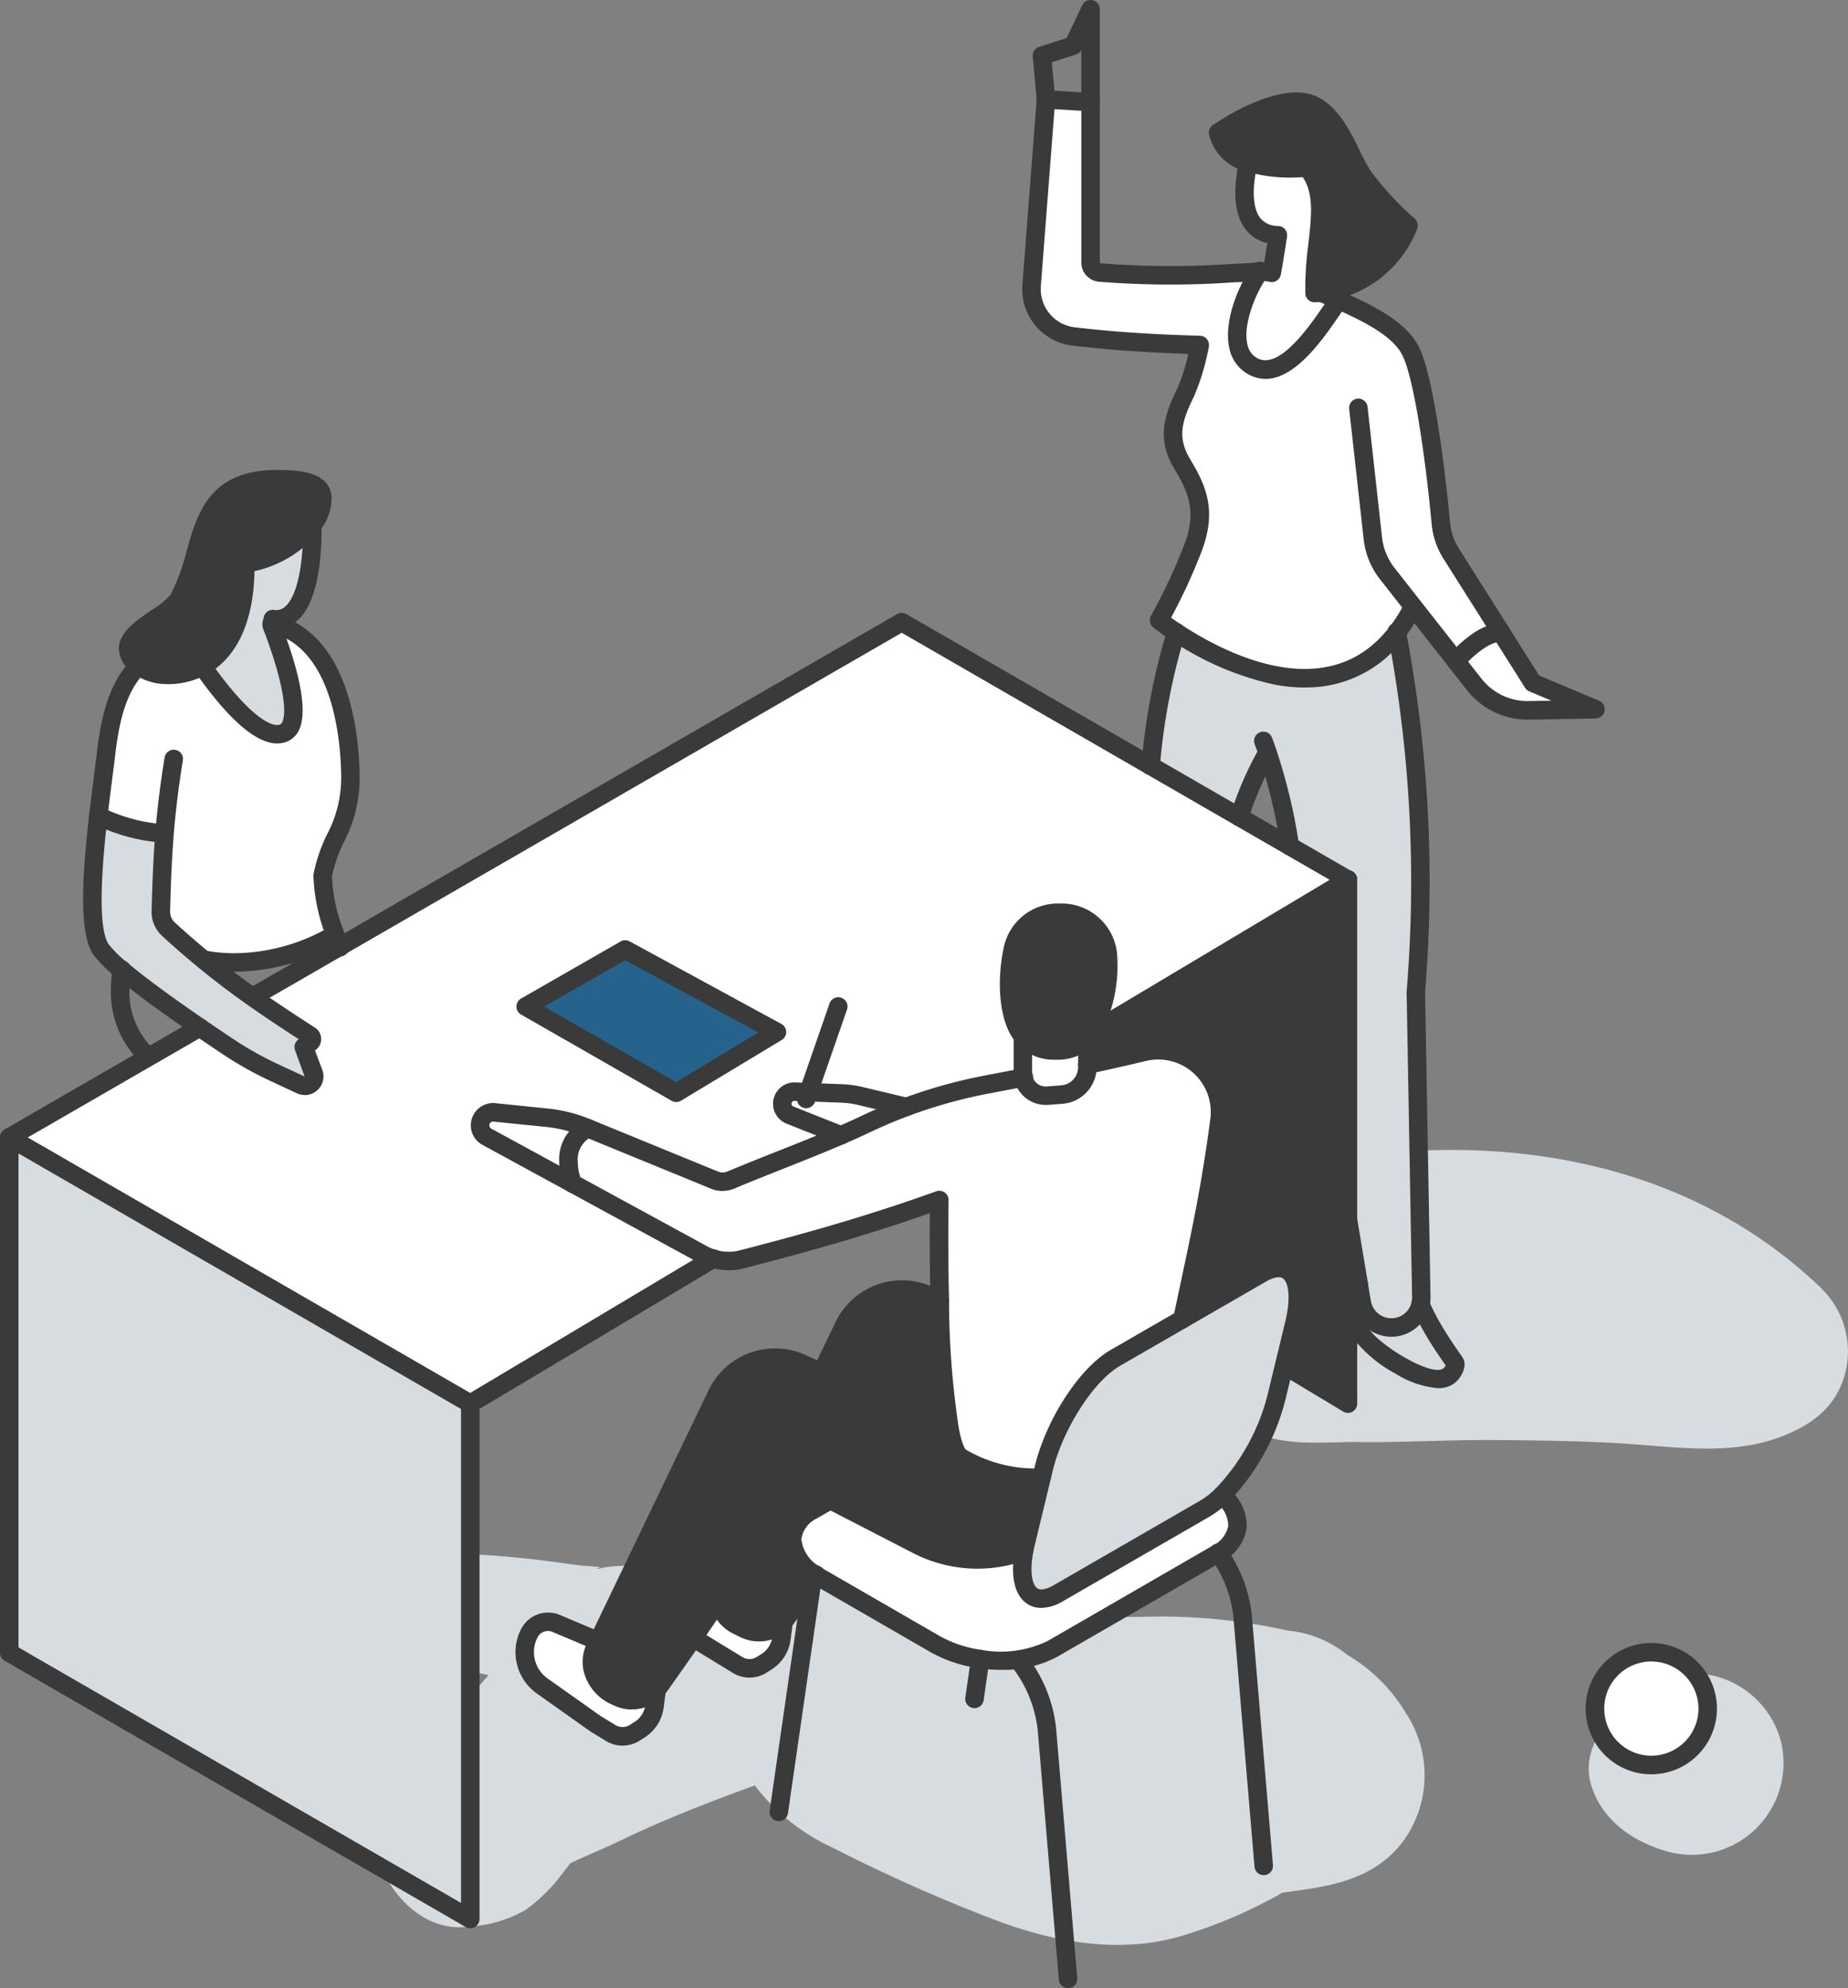
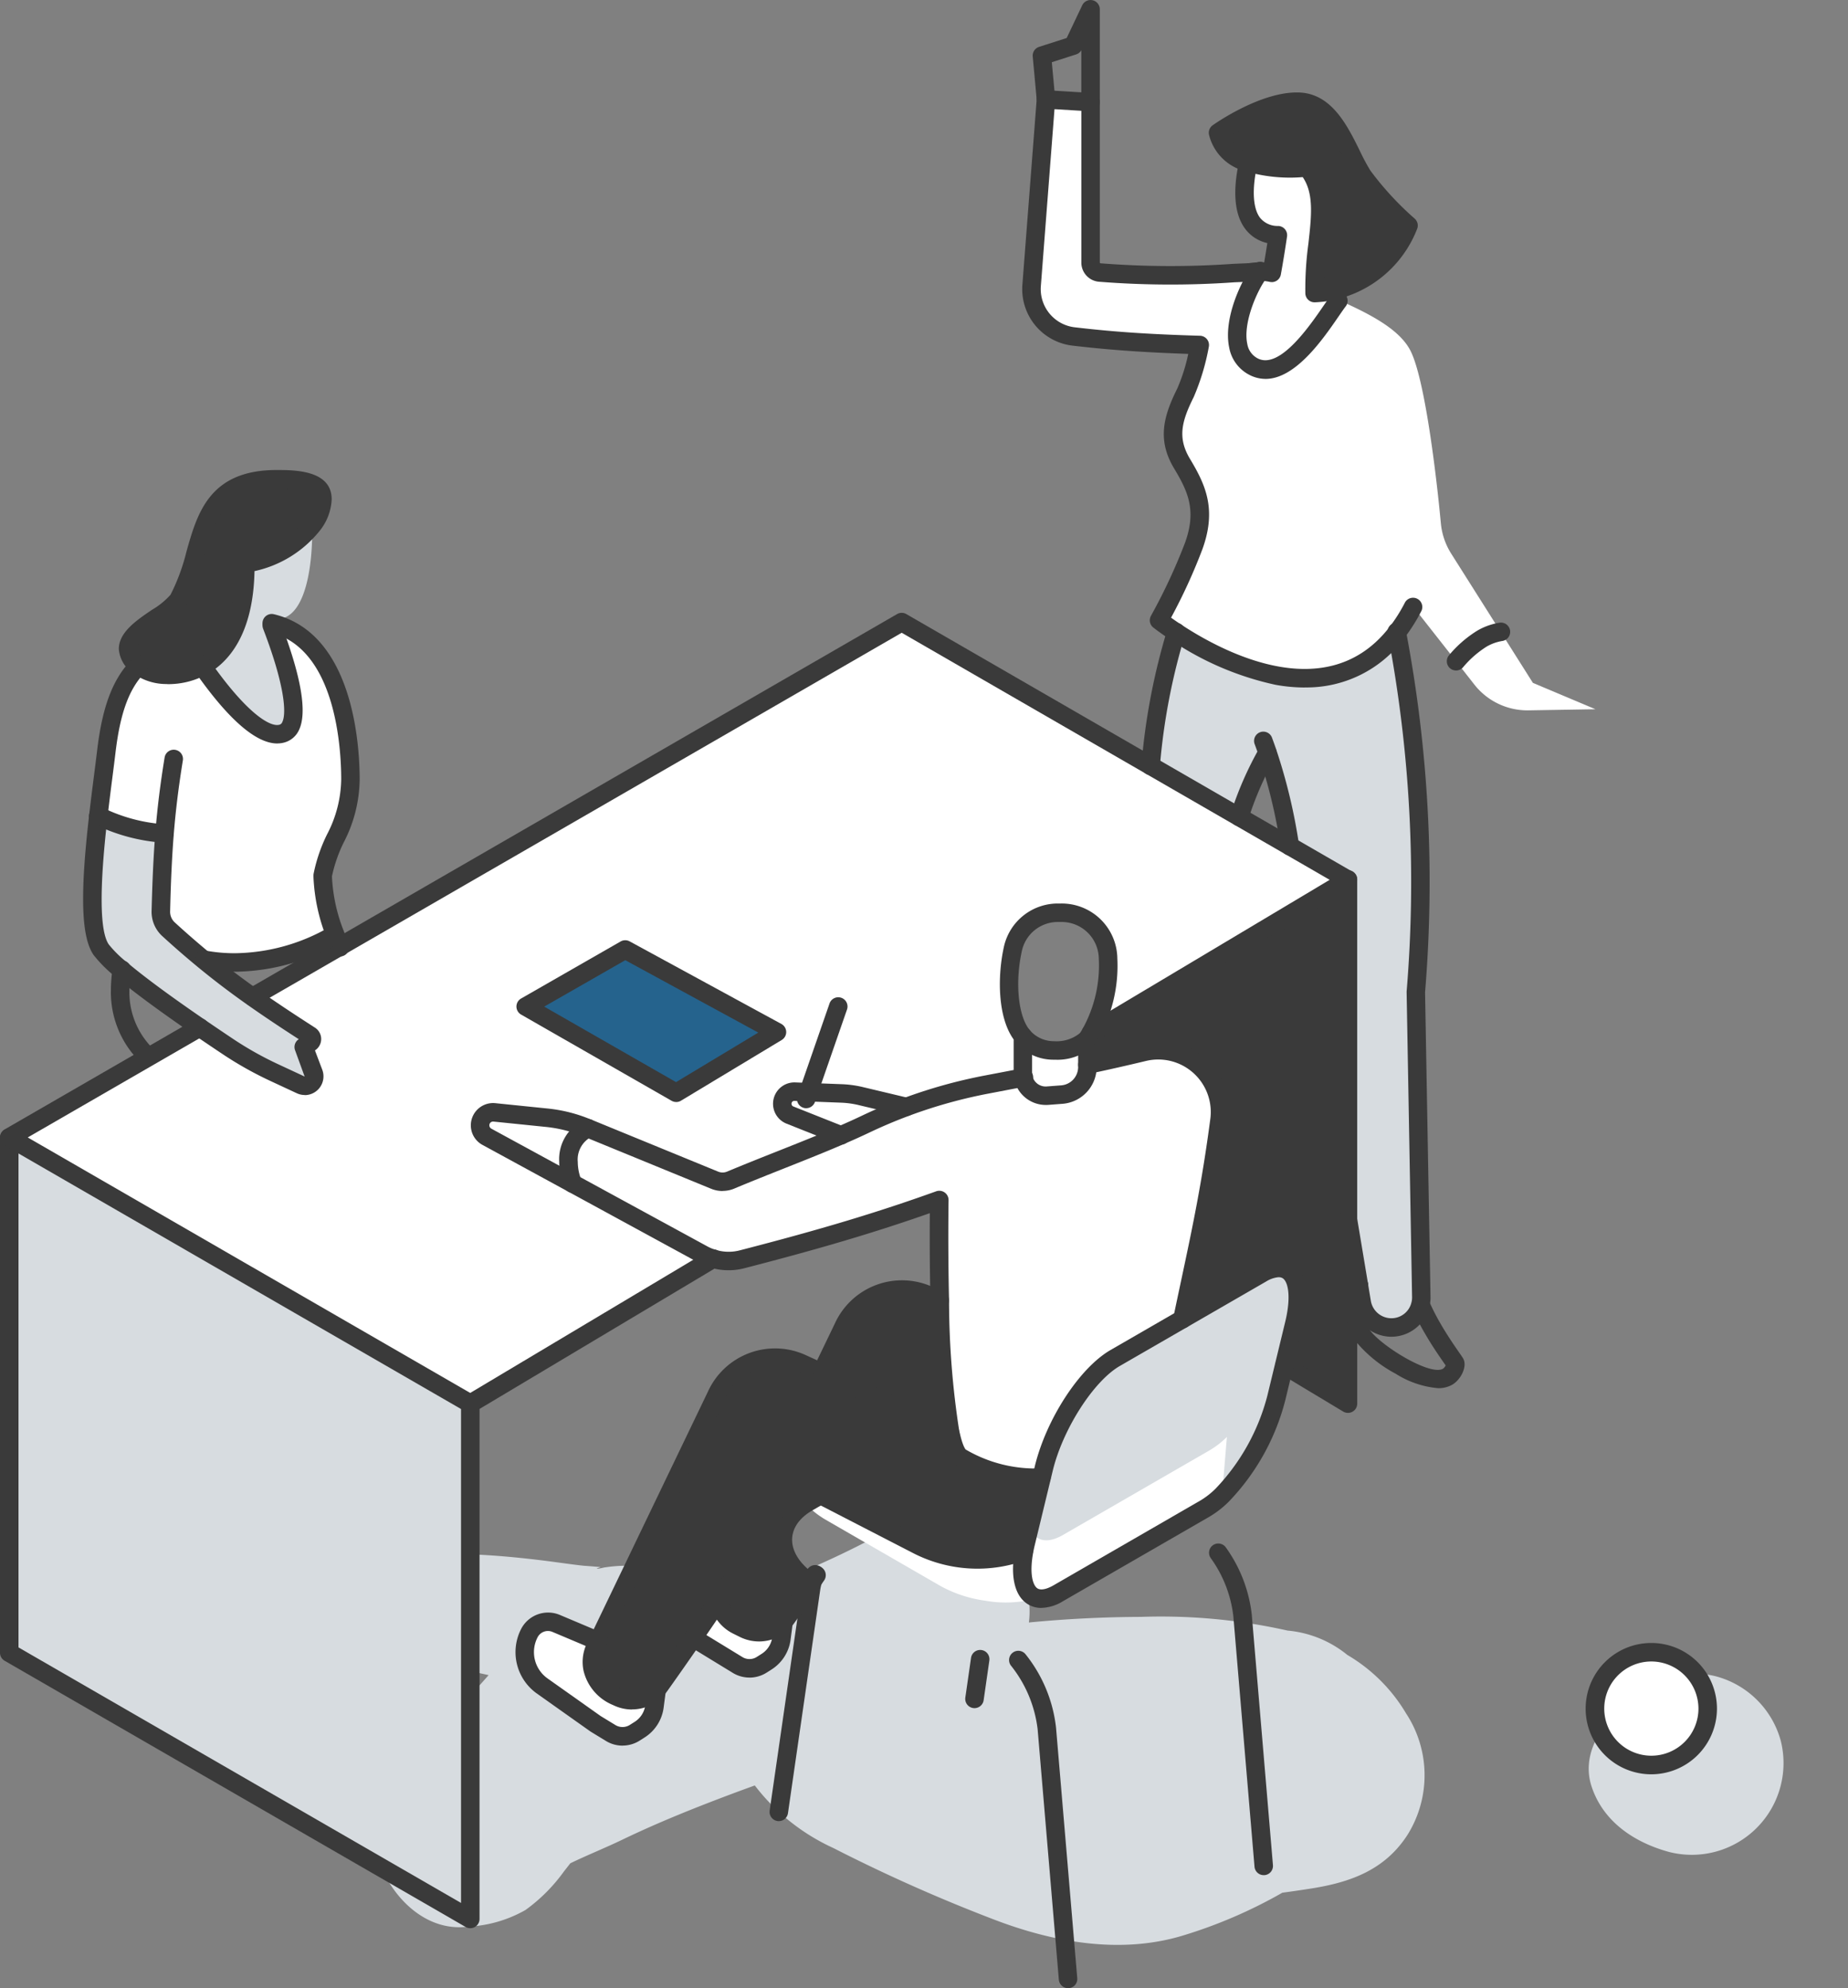
<svg xmlns="http://www.w3.org/2000/svg" width="153.006" height="164.588" viewBox="0 0 153.006 164.588">
  <rect x="0" y="0" width="153.006" height="164.588" fill="#808080" stroke="none" />
  <defs>
    <clipPath id="clip-path">
      <rect id="長方形_6341" data-name="長方形 6341" width="109.933" height="35.316" fill="none" />
    </clipPath>
    <clipPath id="clip-path-2">
      <rect id="長方形_6342" data-name="長方形 6342" width="58.664" height="24.725" fill="none" />
    </clipPath>
    <clipPath id="clip-path-3">
      <rect id="長方形_6343" data-name="長方形 6343" width="16.153" height="15.03" fill="none" />
    </clipPath>
  </defs>
  <g id="グループ_19732" data-name="グループ 19732" transform="translate(-9427.974 1353.218)">
    <g id="グループ_17290" data-name="グループ 17290" transform="translate(9435.988 -1227.529)" style="mix-blend-mode: multiply;isolation: isolate">
      <g id="グループ_17289" data-name="グループ 17289">
        <g id="グループ_17288" data-name="グループ 17288" clip-path="url(#clip-path)">
          <path id="パス_11668" data-name="パス 11668" d="M194.819,344.539a13.724,13.724,0,0,0-4.89-4.886,9.118,9.118,0,0,0-4.945-2.015,47.83,47.83,0,0,0-12.149-1.134q-4.643.016-9.271.464a7.258,7.258,0,0,0-.22-2.9,7.864,7.864,0,0,0-11.545-4.7c-1.683.942-3.4,1.795-5.155,2.592q-1.269.577-2.533,1.168c.4-.179.275-.1-.207.1l-.02.009.02-.009-.074.029c-.529.208-1.058.415-1.592.611-1.814.667-3.593,1.421-5.414,2.076l-.617.222a6.9,6.9,0,0,0-1.386-2.052c-1.81-1.81-4.011-2.063-6.414-1.7q-1.043.234-.307-.032-.69-.063-1.382-.111c-.683-.068-1.982-.253-2.784-.358-1.637-.213-3.276-.388-4.924-.5a66.065,66.065,0,0,0-11.035.191A63.254,63.254,0,0,0,97.2,333.465c-3.027.852-6.084,1.4-9.13,2.092-.028-.184-.056-.368-.085-.552-.008-.058-.083-.063-.119-.032l-1.207,1.054a.933.933,0,0,0,0,1.307c2.346,2.292,5.857,2.373,8.934,2.324,3.656-.059,7.3-.247,10.955-.05a73.242,73.242,0,0,1,10.114,1.257c.726.142,1.449.3,2.17.461q-1.5,1.7-3.041,3.376-.733.8-1.476,1.582c-.262.278-1.321,1.138-1.462,1.363a7.451,7.451,0,0,0-3.638,6.568c.171,3.83,3.526,8.514,7.931,7.931a10.609,10.609,0,0,0,4.74-1.378,14.016,14.016,0,0,0,3.195-3.208c.175-.218.345-.44.518-.659,1.421-.687,2.887-1.27,4.309-1.955,3.06-1.474,6.217-2.727,9.4-3.916.519-.194,1.041-.382,1.562-.572a17.123,17.123,0,0,0,6.488,5.173,135.466,135.466,0,0,0,13.188,5.878c4.953,1.917,10.546,2.953,15.74,1.384a39.875,39.875,0,0,0,8.263-3.555q1.246-.167,2.495-.365c3.216-.517,6.049-1.561,7.9-4.476a9.323,9.323,0,0,0-.121-9.958" transform="translate(-86.391 -328.342)" fill="#d7dce0" />
          <path id="パス_11669" data-name="パス 11669" d="M236.84,340.848l-.207.1h0l.207-.1" transform="translate(-179.12 -336.061)" fill="#d7dce0" />
        </g>
      </g>
    </g>
    <g id="グループ_17293" data-name="グループ 17293" transform="translate(9522.315 -1258.022)" style="mix-blend-mode: multiply;isolation: isolate">
      <g id="グループ_17292" data-name="グループ 17292">
        <g id="グループ_17291" data-name="グループ 17291" clip-path="url(#clip-path-2)">
-           <path id="パス_11670" data-name="パス 11670" d="M368.451,260.222c-10.649-10.305-25.445-12.99-39.689-10.861a51.439,51.439,0,0,0-9.9,2.362c-3.062,1.112-5.746,3.242-6.649,6.519a9.261,9.261,0,0,0,2.668,9.114,13.587,13.587,0,0,0,5.14,2.966,1.169,1.169,0,0,0,.309.854c2.248,2.279,6.7,1.65,9.585,1.687,3.8.049,7.6-.193,11.4-.162,3.758.03,7.51.063,11.261.329,4.229.3,8.606.936,12.669-.692,2.425-.971,4.334-2.414,5.063-5.063a7.273,7.273,0,0,0-1.864-7.053" transform="translate(-311.906 -248.683)" fill="#d7dce0" />
-         </g>
+           </g>
      </g>
    </g>
    <g id="グループ_17296" data-name="グループ 17296" transform="translate(9559.513 -1214.677)" style="mix-blend-mode: multiply;isolation: isolate">
      <g id="グループ_17295" data-name="グループ 17295">
        <g id="グループ_17294" data-name="グループ 17294" clip-path="url(#clip-path-3)">
          <path id="パス_11671" data-name="パス 11671" d="M424.965,367.429a7.587,7.587,0,0,0-5.254-5.254c-2.379-.655-5.678-.087-7.318,1.934a15.226,15.226,0,0,1-1.194,1.246c-1.546,1.516-2.613,3.676-1.886,5.9.956,2.925,3.537,4.642,6.4,5.427a7.593,7.593,0,0,0,9.253-9.253" transform="translate(-409.08 -361.917)" fill="#d7dce0" />
        </g>
      </g>
    </g>
    <path id="パス_11672" data-name="パス 11672" d="M415.1,357.309a4.67,4.67,0,1,1-4.67,4.67,4.671,4.671,0,0,1,4.67-4.67" transform="translate(9149.603 -1573.749)" fill="#fff" />
    <path id="パス_11673" data-name="パス 11673" d="M391.927,143.053l-5.547.092a5.584,5.584,0,0,1-4.479-2.132l-1.516-1.933a9.054,9.054,0,0,1,2.144-1.872,4.539,4.539,0,0,1,1.55-.559l2.668,4.222Z" transform="translate(9168.144 -1437.558)" fill="#fff" />
    <path id="パス_11674" data-name="パス 11674" d="M320.159,63.486a14.055,14.055,0,0,1-1.347,2.14c-5.577,7.239-14.78,2.293-18.282-.011-.892-.586-1.413-1-1.413-1a47.8,47.8,0,0,0,2.863-6.136c1.091-3,.272-4.773-.953-6.818s-.819-3.683.272-5.864a19.135,19.135,0,0,0,1.187-3.97c-3.8-.119-6.837-.287-10.431-.708a3.958,3.958,0,0,1-3.487-4.238l1.187-15.392,3.694.226V34.99a.834.834,0,0,0,.746.831,84.768,84.768,0,0,0,12.418-.008,4.609,4.609,0,0,1,.857-.077c-1.187,1.5-3.261,6.454-.54,7.87,2.856,1.485,6.014-4.142,7.074-5.493,2.817,1.244,5.141,2.523,5.975,4.276,1.206,2.523,2.147,10.7,2.469,14.183a5.7,5.7,0,0,0,.865,2.534l4.088,6.465a4.539,4.539,0,0,0-1.55.559A9.055,9.055,0,0,0,323.707,68Z" transform="translate(9224.821 -1366.481)" fill="#fff" />
    <path id="パス_11675" data-name="パス 11675" d="M324.005,146.7a27.542,27.542,0,0,0-2.327,5.34l-7.342-4.238a52.961,52.961,0,0,1,2.105-11.048c3.5,2.3,12.705,7.25,18.282.011,1.792,9.313,2.339,17.815,1.57,29.766l.452,25.242a2.248,2.248,0,0,1-.073.624,2.482,2.482,0,0,1-4.862-.172l-.233-1.409v0l-.907-5.44V157.235l-4.808-2.775a45.385,45.385,0,0,0-1.857-7.755" transform="translate(9208.909 -1437.625)" fill="#d7dce0" />
    <path id="パス_11676" data-name="パス 11676" d="M340.891,28.116a25.991,25.991,0,0,0,3.794,4.123,8.775,8.775,0,0,1-7.135,5.543c-.214.023-.433.042-.651.05-.138-4.153,1.489-7.909-.628-10.4a12.877,12.877,0,0,1-4.858-.413,3.445,3.445,0,0,1-2.507-2.454s3.794-2.7,6.726-2.572,4.019,4.234,5.26,6.125" transform="translate(9199.917 -1366.788)" fill="#3a3a3a" />
    <path id="パス_11677" data-name="パス 11677" d="M322.227,218.392V233.62l-5.275-3.17h0l.831-3.43c.892-3.683-.31-5.554-2.687-4.184l-6.573,3.794c1.206-5.78,2.2-9.911,3.07-16.479a5.116,5.116,0,0,0-6.263-5.646c-1.612.387-3.15.735-4.67,1.057V203.41c.1-.149.188-.3.272-.448l2.094-1.252,19.2-11.461Z" transform="translate(9217.353 -1470.64)" fill="#3a3a3a" />
    <path id="パス_11678" data-name="パス 11678" d="M78.978,170.539l4.249-2.454c.873.6,1.684,1.145,2.362,1.6a28.679,28.679,0,0,0,3.786,2.125l2.213,1.03a.786.786,0,0,0,1.064-.991l-.815-2.147.528-.379a.354.354,0,0,0-.019-.586c-1.753-1.125-3.292-2.144-4.747-3.17l7.22-4.169,46.529-26.865,20.614,11.9,7.342,4.238,4.184,2.415,4.808,2.775L159.09,167.32,157,168.571a11.6,11.6,0,0,0,1.439-6.182,3.841,3.841,0,0,0-3.9-3.8l-.287,0a3.822,3.822,0,0,0-3.679,2.944c-.586,2.592-.436,5.822.815,7.281v3.036a2.178,2.178,0,0,0,.038.39c-.972.188-1.964.375-2.99.57a41.242,41.242,0,0,0-6.687,1.86v0l-3.748-.892a8.225,8.225,0,0,0-1.673-.23l-2.687-.1L132.5,173.4a1,1,0,0,0-.41,1.937l4.23,1.68c-2.794,1.21-5.769,2.308-9.141,3.713a1.726,1.726,0,0,1-1.324,0l-10.489-4.3h0l-.122-.05a11.781,11.781,0,0,0-3.288-.823l-4.326-.44a1.078,1.078,0,0,0-.624,2.021l7.1,3.87,10.772,5.868a4.106,4.106,0,0,0,.85.352v0l-1.837,1.1-18.259,10.9L67.456,177.192Zm43.7,2.955,8.341-5.026-12.563-6.837-8.242,4.724Z" transform="translate(9361.284 -1436.249)" fill="#fff" />
    <path id="パス_11679" data-name="パス 11679" d="M340.1,45.943c.467.2.923.39,1.367.59-1.06,1.351-4.218,6.978-7.074,5.493-2.722-1.416-.647-6.366.54-7.87a4.955,4.955,0,0,1,.976.111c.145-.8.318-1.83.509-3.12-3.369-.145-2.894-4.061-2.446-6.018a12.876,12.876,0,0,0,4.858.413c2.117,2.492.49,6.247.628,10.4.218-.008.436-.027.651-.05Z" transform="translate(9197.355 -1374.899)" fill="#fff" />
    <path id="パス_11680" data-name="パス 11680" d="M306.4,274.655c2.377-1.37,3.579.5,2.687,4.184l-.831,3.43-.655,2.71a18.068,18.068,0,0,1-4.494,8.05,7.364,7.364,0,0,1-1.42,1.1l-12.135,7.005c-2.22,1.282-3.422-.276-2.833-3.5.042-.218.088-.448.145-.681l1.305-5.394.18-.746c.892-3.682,3.541-7.782,5.914-9.153l5.562-3.212Z" transform="translate(9226.049 -1522.458)" fill="#d7dce0" />
-     <path id="パス_11681" data-name="パス 11681" d="M272.371,323.379c1.811,1.6,1.726,3.61-.4,4.835l-13.639,7.878a9.66,9.66,0,0,1-5.979.842,10.64,10.64,0,0,1-3.751-1.248l-9.444-5.451c-.13-.073-.253-.149-.371-.23-2.53-1.654-2.71-4.012-.325-5.386l1.47-.85,7.22,3.717a10.864,10.864,0,0,0,8.835.5c-.59,3.227.612,4.785,2.833,3.5l12.135-7.005a7.363,7.363,0,0,0,1.42-1.1" transform="translate(9256.781 -1552.808)" fill="#fff" />
+     <path id="パス_11681" data-name="パス 11681" d="M272.371,323.379l-13.639,7.878a9.66,9.66,0,0,1-5.979.842,10.64,10.64,0,0,1-3.751-1.248l-9.444-5.451c-.13-.073-.253-.149-.371-.23-2.53-1.654-2.71-4.012-.325-5.386l1.47-.85,7.22,3.717a10.864,10.864,0,0,0,8.835.5c-.59,3.227.612,4.785,2.833,3.5l12.135-7.005a7.363,7.363,0,0,0,1.42-1.1" transform="translate(9256.781 -1552.808)" fill="#fff" />
    <path id="パス_11682" data-name="パス 11682" d="M236.039,227.256A5.116,5.116,0,0,1,242.3,232.9c-.865,6.569-1.864,10.7-3.07,16.479l-5.562,3.212c-2.373,1.37-5.022,5.47-5.914,9.153l-.18.746a12.18,12.18,0,0,1-6.722-1.692,3.172,3.172,0,0,1-.808-1.822h0q-.034-.166-.069-.344a73.788,73.788,0,0,1-.835-10.806c-.107-4.444-.042-8.314-.042-8.314-5.218,1.876-10.014,3.281-16.326,4.907a4.406,4.406,0,0,1-2.4-.05,4.1,4.1,0,0,1-.85-.352l-10.772-5.868a4.926,4.926,0,0,1-.352-1.788,2.846,2.846,0,0,1,1.612-2.791h0l10.489,4.3a1.726,1.726,0,0,0,1.324,0c3.372-1.4,6.347-2.5,9.141-3.713.716-.306,1.416-.624,2.109-.953q1.625-.769,3.311-1.393a41.241,41.241,0,0,1,6.687-1.86c1.026-.2,2.017-.383,2.99-.57a1.889,1.889,0,0,0,1.983,1.489l1.213-.092a2.283,2.283,0,0,0,2.109-2.274v-.2c1.52-.322,3.059-.67,4.67-1.057" transform="translate(9286.64 -1493.391)" fill="#fff" />
-     <path id="パス_11683" data-name="パス 11683" d="M291.9,201.179a11.6,11.6,0,0,1-1.439,6.182c-.084.149-.176.3-.272.448-1,1.141-4,1.516-5.344-.2-1.252-1.458-1.4-4.689-.815-7.281a3.822,3.822,0,0,1,3.679-2.944l.287,0a3.841,3.841,0,0,1,3.9,3.8" transform="translate(9227.814 -1475.039)" fill="#3a3a3a" />
    <path id="パス_11684" data-name="パス 11684" d="M292.04,226.453v.2a2.283,2.283,0,0,1-2.109,2.274l-1.213.092a1.889,1.889,0,0,1-1.983-1.489,2.176,2.176,0,0,1-.038-.39V224.1c1.344,1.719,4.345,1.344,5.344.2Z" transform="translate(9225.969 -1491.532)" fill="#fff" />
    <path id="パス_11685" data-name="パス 11685" d="M230.717,303.524l-1.305,5.394c-.057.234-.1.463-.145.681a10.863,10.863,0,0,1-8.835-.5l-7.22-3.717-2.791-1.439a.389.389,0,0,0-.551.153,104.564,104.564,0,0,1-5.88,9.593c-.72,1.076-1.435,2.125-2.109,3.1-1.076,1.558-2.048,2.94-2.787,3.977a3.657,3.657,0,0,1-.241.295,2.806,2.806,0,0,1-3.288.6c-2.986-1.474-1.922-3.973-1.776-4.142l.218-.456,9.758-20.3a5.34,5.34,0,0,1,7.1-2.687q.833.379,1.631.746c3.625,1.661,6.818,3.143,10.343,5,.115.061.23.119.345.184h0a3.172,3.172,0,0,0,.808,1.822,12.18,12.18,0,0,0,6.722,1.692" transform="translate(9283.498 -1534.423)" fill="#3a3a3a" />
    <path id="パス_11686" data-name="パス 11686" d="M253.765,290.58l-.276.161c-3.526-1.86-6.718-3.342-10.343-5l1.776-3.694a5.34,5.34,0,0,1,7.1-2.687l.907.417a73.787,73.787,0,0,0,.834,10.806" transform="translate(9252.848 -1525.338)" fill="#3a3a3a" />
    <path id="パス_11687" data-name="パス 11687" d="M236.827,236.12l2.687.1a8.225,8.225,0,0,1,1.673.23l3.748.892v0q-1.682.62-3.311,1.393c-.693.329-1.393.647-2.109.953l-4.23-1.68a1,1,0,0,1,.41-1.937Z" transform="translate(9258.091 -1498.925)" fill="#fff" />
    <path id="パス_11688" data-name="パス 11688" d="M228.72,328.63c-.835,1.2-1.585,2.27-2.182,3.108a3.657,3.657,0,0,1-.241.295,2.806,2.806,0,0,1-3.288.6l-.555-.276a2.8,2.8,0,0,1-1.527-2.063,104.564,104.564,0,0,0,5.88-9.593.389.389,0,0,1,.551-.153l2.791,1.439-1.47.85c-2.385,1.374-2.2,3.732.325,5.386-.1.138-.191.276-.283.41" transform="translate(9266.563 -1551.023)" fill="#3a3a3a" />
    <path id="パス_11689" data-name="パス 11689" d="M222.9,347.841l-.184,1.4a2.7,2.7,0,0,1-1.236,1.933l-.4.253a1.891,1.891,0,0,1-1.994.015l-3.663-2.239c.674-.98,1.39-2.029,2.109-3.1a2.8,2.8,0,0,0,1.527,2.063l.555.276a2.806,2.806,0,0,0,3.288-.6" transform="translate(9269.963 -1566.831)" fill="#fff" />
    <path id="パス_11690" data-name="パス 11690" d="M199.961,212.166l-8.341,5.026-12.464-7.139,8.242-4.724Z" transform="translate(9292.343 -1479.947)" fill="#25638d" />
    <path id="パス_11691" data-name="パス 11691" d="M189.877,356.328l-.184,1.4a2.7,2.7,0,0,1-1.236,1.933l-.4.253a1.891,1.891,0,0,1-1.994.015l-1.248-.762-4.421-3.131a3.422,3.422,0,0,1-1.057-4.383,1.734,1.734,0,0,1,2.213-.8l3.483,1.47-.218.456c-.145.168-1.21,2.668,1.776,4.142a2.806,2.806,0,0,0,3.288-.6" transform="translate(9292.474 -1569.683)" fill="#fff" />
    <path id="パス_11692" data-name="パス 11692" d="M178.093,241.813l.122.05a2.846,2.846,0,0,0-1.612,2.791,4.925,4.925,0,0,0,.352,1.788l-7.1-3.87a1.078,1.078,0,0,1,.624-2.021l4.326.44a11.782,11.782,0,0,1,3.288.823" transform="translate(9298.432 -1501.682)" fill="#fff" />
    <path id="パス_11693" data-name="パス 11693" d="M105.628,268.017v42.659L67.456,288.638V245.979Z" transform="translate(9361.284 -1505.036)" fill="#d7dce0" />
    <path id="パス_11694" data-name="パス 11694" d="M92.21,152.2h0a14.467,14.467,0,0,1-5.47-1.462c.226-1.975.482-3.839.651-5.26.41-3.487,1.2-5.662,2.672-7.162a3.893,3.893,0,0,0,2.381.746,5.927,5.927,0,0,0,2.9-.716c1.68,2.4,4.659,6.148,6.607,5.581,2.04-.593.287-5.975-.854-8.942l.042-.18c4.969,1.2,6.469,7.637,6.469,12.919,0,3.575-1.8,5.084-2.3,7.939v.142a14.357,14.357,0,0,0,1.026,4.747,16.827,16.827,0,0,1-8.326,2.32,13.844,13.844,0,0,1-2.576-.237c-.938-.773-1.895-1.6-2.9-2.523a1.957,1.957,0,0,1-.628-1.5c.061-2.412.149-4.44.306-6.416" transform="translate(9349.385 -1436.422)" fill="#fff" />
    <path id="パス_11695" data-name="パス 11695" d="M103.744,197.7a.786.786,0,0,1-1.064.991l-2.213-1.03a28.68,28.68,0,0,1-3.786-2.125c-.678-.452-1.489-1-2.362-1.6-2.19-1.5-4.754-3.327-6.458-4.762a10.675,10.675,0,0,1-1.692-1.665c-1.133-1.608-.762-6.622-.245-11.09h0a14.467,14.467,0,0,0,5.47,1.462h0c-.157,1.975-.245,4-.306,6.416a1.957,1.957,0,0,0,.628,1.5c1.007.923,1.964,1.749,2.9,2.523,1.351,1.114,2.668,2.109,4.065,3.1,1.455,1.026,2.993,2.044,4.747,3.17a.354.354,0,0,1,.019.586l-.528.379Z" transform="translate(9350.192 -1462.11)" fill="#d7dce0" />
    <path id="パス_11696" data-name="パス 11696" d="M109.249,105.277a3.745,3.745,0,0,1-.854,2.17,8.855,8.855,0,0,1-5.531,3.15v.188c0,4.567-1.489,7.17-3.56,8.314a5.927,5.927,0,0,1-2.9.716,3.893,3.893,0,0,1-2.381-.746,1.94,1.94,0,0,1-.865-1.4c0-1.635,3.506-2.909,4.188-4.123,2.289-4.081,1.137-9.93,8.108-9.93,2.481,0,3.8.39,3.8,1.658" transform="translate(9345.422 -1417.172)" fill="#3a3a3a" />
    <path id="パス_11697" data-name="パス 11697" d="M114.966,121.719l.046.011-.042.18c1.141,2.967,2.894,8.349.854,8.942-1.948.567-4.927-3.177-6.607-5.581,2.071-1.145,3.56-3.748,3.56-8.314v-.188a8.855,8.855,0,0,0,5.531-3.15c.065,2.53-.31,8.138-3.258,7.755Z" transform="translate(9335.51 -1423.344)" fill="#d7dce0" />
    <path id="パス_11698" data-name="パス 11698" d="M413.861,366.18a5.436,5.436,0,1,1,5.432-5.436,5.442,5.442,0,0,1-5.432,5.436m0-9.34a3.9,3.9,0,1,0,3.9,3.9,3.909,3.909,0,0,0-3.9-3.9" transform="translate(9150.837 -1572.515)" fill="#3a3a3a" />
    <path id="パス_11699" data-name="パス 11699" d="M104.393,310.207a.764.764,0,0,1-.383-.1L65.838,288.067a.765.765,0,0,1-.383-.663V244.745a.766.766,0,0,1,1.531,0v42.217l36.641,21.154V266.783a.766.766,0,0,1,1.531,0v42.659a.766.766,0,0,1-.766.766" transform="translate(9362.519 -1503.802)" fill="#3a3a3a" />
    <path id="パス_11700" data-name="パス 11700" d="M347.266,233.151a.766.766,0,0,1-.394-.109l-5.275-3.17a.766.766,0,0,1,.789-1.312l4.115,2.473V189.015a.766.766,0,1,1,1.531,0v43.371a.766.766,0,0,1-.766.766" transform="translate(9192.313 -1469.405)" fill="#3a3a3a" />
    <path id="パス_11701" data-name="パス 11701" d="M188.24,168.1a.766.766,0,0,1-.394-1.423l20.179-12.045L172.59,134.179l-53.366,30.813a.766.766,0,0,1-.766-1.326l53.749-31.033a.764.764,0,0,1,.766,0l36.948,21.33a.766.766,0,0,1,.01,1.321l-21.3,12.712a.762.762,0,0,1-.392.108" transform="translate(9330.041 -1435.015)" fill="#3a3a3a" />
    <path id="パス_11702" data-name="パス 11702" d="M104.393,252.864a.765.765,0,0,1-.383-.1L65.838,230.724a.766.766,0,0,1,0-1.326l15.771-9.106a.765.765,0,1,1,.766,1.326l-14.623,8.444,36.635,21.15L124.1,239.444a.766.766,0,1,1,.785,1.315l-20.1,12a.77.77,0,0,1-.392.108" transform="translate(9362.519 -1489.118)" fill="#3a3a3a" />
-     <path id="パス_11703" data-name="パス 11703" d="M123.5,120.924a2.927,2.927,0,0,1-.376-.024.766.766,0,1,1,.2-1.519,1.106,1.106,0,0,0,.942-.292c1.1-.988,1.519-4.069,1.452-6.684a.766.766,0,0,1,.745-.785h.02a.765.765,0,0,1,.765.746c.036,1.4,0,6.1-1.956,7.861a2.625,2.625,0,0,1-1.789.7" transform="translate(9327.339 -1422.109)" fill="#3a3a3a" />
    <path id="パス_11704" data-name="パス 11704" d="M95.167,119.347a4.687,4.687,0,0,1-2.846-.9,2.669,2.669,0,0,1-1.165-2c0-1.38,1.452-2.366,2.732-3.236a6.343,6.343,0,0,0,1.553-1.262,16.66,16.66,0,0,0,1.326-3.608c.892-3.147,1.9-6.712,7.449-6.712,1.481,0,4.563,0,4.563,2.423a4.462,4.462,0,0,1-1.008,2.631,9.485,9.485,0,0,1-5.381,3.316c-.109,5.3-2.195,7.574-3.951,8.545a6.66,6.66,0,0,1-3.272.812m9.05-16.2c-4.39,0-5.09,2.471-5.976,5.6a17.853,17.853,0,0,1-1.464,3.94,6.5,6.5,0,0,1-2.028,1.778c-.87.591-2.062,1.4-2.062,1.97a1.28,1.28,0,0,0,.563.788,3.114,3.114,0,0,0,1.917.59,5.152,5.152,0,0,0,2.531-.62h0c2.071-1.145,3.165-3.788,3.165-7.644v-.188a.766.766,0,0,1,.637-.755,8.078,8.078,0,0,0,5.048-2.855,3.022,3.022,0,0,0,.7-1.711c0-.267,0-.892-3.032-.892" transform="translate(9346.656 -1415.938)" fill="#3a3a3a" />
    <path id="パス_11705" data-name="パス 11705" d="M128.649,161.133a.767.767,0,0,1-.714-.487l-.068-.171c-.114-.3-.23-.6-.343-.909a15.335,15.335,0,0,1-1.073-5.01v-.142a.8.8,0,0,1,.011-.132,13.22,13.22,0,0,1,1.115-3.26,10.129,10.129,0,0,0,1.171-4.548c0-2.522-.425-10.854-5.884-12.175l-.034-.009a.765.765,0,0,1,.164-1.512h0a.774.774,0,0,1,.2.026c6.573,1.591,7.082,10.866,7.082,13.671a11.541,11.541,0,0,1-1.3,5.175,11.952,11.952,0,0,0-.992,2.832v.074a13.926,13.926,0,0,0,.98,4.485c.11.3.223.6.334.885l.064.161a.766.766,0,0,1-.712,1.045" transform="translate(9327.477 -1435.169)" fill="#3a3a3a" />
    <path id="パス_11706" data-name="パス 11706" d="M101.776,190.7a1.552,1.552,0,0,1-.652-.144l-2.213-1.03a29.618,29.618,0,0,1-3.887-2.181c-.68-.454-1.494-1-2.37-1.6-2.889-1.98-5.082-3.6-6.519-4.808a11,11,0,0,1-1.823-1.808c-1.039-1.474-1.153-4.949-.381-11.62a.765.765,0,1,1,1.52.176c-.686,5.93-.649,9.483.11,10.561a9.491,9.491,0,0,0,1.559,1.52c1.4,1.179,3.551,2.765,6.4,4.717.869.595,1.678,1.14,2.353,1.591a28.068,28.068,0,0,0,3.684,2.068l2.213,1.03-.79-2.173a.766.766,0,0,1,.27-.894l.034-.025c-1.709-1.1-3.041-2-4.267-2.861-1.493-1.056-2.8-2.051-4.111-3.132-1.007-.83-1.966-1.664-2.932-2.549a2.72,2.72,0,0,1-.875-2.082c.067-2.62.162-4.612.308-6.456.164-2.036.408-4.019.77-6.241a.765.765,0,1,1,1.511.246c-.354,2.18-.594,4.124-.754,6.117-.144,1.815-.238,3.781-.3,6.374a1.191,1.191,0,0,0,.38.913c.945.866,1.885,1.682,2.871,2.5,1.282,1.057,2.559,2.03,4.02,3.062,1.327.936,2.782,1.907,4.718,3.151a1.119,1.119,0,0,1,.052,1.852l-.05.036.606,1.6a1.554,1.554,0,0,1-1.45,2.1m.014-4.3,0,0,0,0" transform="translate(9351.426 -1453.27)" fill="#3a3a3a" />
    <path id="パス_11707" data-name="パス 11707" d="M85.5,155.932a.758.758,0,0,1-.088,0,.766.766,0,0,1-.674-.848c.134-1.169.278-2.3.408-3.322.09-.706.174-1.36.243-1.94.436-3.713,1.3-5.988,2.885-7.608a.766.766,0,0,1,1.094,1.071c-1.329,1.358-2.065,3.366-2.458,6.716-.07.585-.154,1.244-.245,1.955-.13,1.017-.273,2.14-.406,3.3a.766.766,0,0,1-.759.678" transform="translate(9350.619 -1440.848)" fill="#3a3a3a" />
    <path id="パス_11708" data-name="パス 11708" d="M114.19,143.808c-1.771,0-4.066-2-6.836-5.964a.765.765,0,1,1,1.254-.877c2.985,4.269,4.968,5.521,5.766,5.285a.35.35,0,0,0,.227-.214c.378-.761.16-3.189-1.582-7.718a.766.766,0,0,1,1.43-.55c1.728,4.493,2.241,7.5,1.524,8.948a1.874,1.874,0,0,1-1.171,1,2.185,2.185,0,0,1-.612.086" transform="translate(9336.744 -1435.478)" fill="#3a3a3a" />
    <path id="パス_11709" data-name="パス 11709" d="M92.045,216.314l.5-.583-.541.542a8.088,8.088,0,0,1-2.567-6.047,12.4,12.4,0,0,1,.142-1.823.766.766,0,1,1,1.515.223,10.912,10.912,0,0,0-.126,1.6,6.561,6.561,0,0,0,2.118,4.963l-.5.584Z" transform="translate(9347.718 -1481.441)" fill="#3a3a3a" />
    <path id="パス_11710" data-name="パス 11710" d="M110.8,203.919a14.689,14.689,0,0,1-2.719-.251.766.766,0,0,1,.285-1.5,13.136,13.136,0,0,0,2.434.224,15.951,15.951,0,0,0,7.943-2.217.766.766,0,0,1,.766,1.326,17.479,17.479,0,0,1-8.709,2.423" transform="translate(9336.597 -1476.699)" fill="#3a3a3a" />
    <path id="パス_11711" data-name="パス 11711" d="M90.969,177.423l-.06,0a15.28,15.28,0,0,1-5.737-1.533.765.765,0,0,1,.322-1.458h0a.767.767,0,0,1,.346.083,13.759,13.759,0,0,0,5.183,1.382.766.766,0,0,1-.059,1.529" transform="translate(9350.622 -1460.876)" fill="#3a3a3a" />
    <path id="パス_11712" data-name="パス 11712" d="M313.1,147.339l-.054,0a.765.765,0,0,1-.711-.817,53.343,53.343,0,0,1,2.131-11.2.766.766,0,1,1,1.475.411,51.978,51.978,0,0,0-2.079,10.895.765.765,0,0,1-.763.713" transform="translate(9210.145 -1436.391)" fill="#3a3a3a" />
    <path id="パス_11713" data-name="パス 11713" d="M356.677,268.74a.766.766,0,0,1-.754-.64l-.907-5.44a.765.765,0,1,1,1.51-.252l.908,5.44a.766.766,0,0,1-.629.881.8.8,0,0,1-.127.01" transform="translate(9183.809 -1514.782)" fill="#3a3a3a" />
    <path id="パス_11714" data-name="パス 11714" d="M360.831,193.854a3.273,3.273,0,0,1-3.212-2.712l-.233-1.41a.765.765,0,0,1,1.51-.25l.234,1.409a1.729,1.729,0,0,0,1.938,1.415,1.7,1.7,0,0,0,1.423-1.295,1.56,1.56,0,0,0,.052-.434l-.452-25.241c0-.021,0-.042,0-.063a109.71,109.71,0,0,0-1.557-29.572.766.766,0,1,1,1.5-.289,111.1,111.1,0,0,1,1.584,29.929l.451,25.21a3.047,3.047,0,0,1-.1.836,3.241,3.241,0,0,1-3.145,2.467" transform="translate(9182.345 -1436.411)" fill="#3a3a3a" />
    <path id="パス_11715" data-name="パス 11715" d="M339.648,168.434a.766.766,0,0,1-.755-.647,44.6,44.6,0,0,0-1.824-7.625c-.11-.326-.226-.648-.346-.969a.766.766,0,0,1,1.435-.534c.126.336.247.673.361,1.011a46.126,46.126,0,0,1,1.887,7.881.766.766,0,0,1-.638.875.786.786,0,0,1-.119.009" transform="translate(9195.122 -1450.834)" fill="#3a3a3a" />
    <path id="パス_11716" data-name="パス 11716" d="M332.281,167.6a.766.766,0,0,1-.725-1.011,28.31,28.31,0,0,1,2.4-5.488.812.812,0,0,1,.093-.125.766.766,0,0,1,1.2.938,26.96,26.96,0,0,0-2.243,5.165.767.767,0,0,1-.725.521" transform="translate(9198.306 -1452.42)" fill="#3a3a3a" />
    <path id="パス_11717" data-name="パス 11717" d="M364.192,285.255a7.813,7.813,0,0,1-3.507-1.193,10.986,10.986,0,0,1-3.541-2.969,5.7,5.7,0,0,1-.249-4.525.765.765,0,0,1,1.509.18.788.788,0,0,1-.027.205,4.334,4.334,0,0,0,.093,3.374c.722,1.248,5.022,3.957,6.128,3.318a.673.673,0,0,0,.22-.276l-.161-.232c-.366-.527-.978-1.408-1.587-2.466a20.022,20.022,0,0,1-1.035-2.033.766.766,0,0,1,1.4-.609,18.556,18.556,0,0,0,.956,1.878c.578,1,1.167,1.85,1.519,2.357.173.249.3.43.354.528.379.661-.192,1.767-.905,2.179a2.316,2.316,0,0,1-1.172.284m.752-1.7h0Z" transform="translate(9182.849 -1523.555)" fill="#3a3a3a" />
    <path id="パス_11718" data-name="パス 11718" d="M379.15,138.612a.766.766,0,0,1-.571-1.275,9.634,9.634,0,0,1,2.332-2.025,5.3,5.3,0,0,1,1.809-.652.766.766,0,1,1,.249,1.511,3.785,3.785,0,0,0-1.293.467,8.319,8.319,0,0,0-1.954,1.718.764.764,0,0,1-.572.256" transform="translate(9169.378 -1436.324)" fill="#3a3a3a" />
    <path id="パス_11719" data-name="パス 11719" d="M335.651,43.8a.76.76,0,0,1-.161-.017,4.183,4.183,0,0,0-.825-.094,3.825,3.825,0,0,0-.705.063.766.766,0,0,1-.286-1.5,5.377,5.377,0,0,1,1-.09q.176,0,.351.015c.087-.5.174-1.041.262-1.607a3.132,3.132,0,0,1-1.819-1.161c-1.145-1.5-.9-3.917-.5-5.679a.766.766,0,0,1,1.493.341c-.46,2.01-.378,3.617.226,4.409a1.868,1.868,0,0,0,1.507.673.766.766,0,0,1,.725.877c-.172,1.159-.345,2.218-.513,3.144a.766.766,0,0,1-.753.629" transform="translate(9197.616 -1373.665)" fill="#3a3a3a" />
    <path id="パス_11720" data-name="パス 11720" d="M309.933,68.941a13.569,13.569,0,0,1-2.412-.224,24.841,24.841,0,0,1-8.649-3.7c-.91-.6-1.445-1.022-1.468-1.04a.766.766,0,0,1-.19-.976,47.284,47.284,0,0,0,2.81-6.021c.983-2.7.251-4.259-.89-6.163-1.39-2.311-.937-4.239.244-6.6a14.746,14.746,0,0,0,.921-2.893c-3.236-.113-6.173-.284-9.57-.683a4.712,4.712,0,0,1-4.162-5.057L287.754,20.2a.759.759,0,0,1,.81-.705l3.694.226a.766.766,0,0,1,.719.764V33.755a.069.069,0,0,0,.057.069,74.168,74.168,0,0,0,11.022.043l1.29-.054h.069a.766.766,0,1,1,0,1.531h-.038l-1.257.053a75.175,75.175,0,0,1-11.239-.049,1.592,1.592,0,0,1-1.434-1.592V21.2l-2.223-.136-1.129,14.641a3.185,3.185,0,0,0,2.814,3.418c3.676.431,6.691.589,10.366.7a.765.765,0,0,1,.725.926,19.086,19.086,0,0,1-1.25,4.151c-1.019,2.038-1.346,3.39-.3,5.128,1.272,2.122,2.226,4.148,1.017,7.474a46.435,46.435,0,0,1-2.591,5.657c.219.157.5.354.841.576,3.472,2.284,12.1,6.873,17.256.185a13.378,13.378,0,0,0,1.273-2.024.766.766,0,0,1,1.361.7,14.9,14.9,0,0,1-1.422,2.256,10.031,10.031,0,0,1-8.249,4.083" transform="translate(9226.057 -1365.245)" fill="#3a3a3a" />
    <path id="パス_11721" data-name="パス 11721" d="M335.665,37.365a.765.765,0,0,1-.765-.74,27.847,27.847,0,0,1,.252-4.112c.258-2.292.465-4.136-.467-5.514a13.038,13.038,0,0,1-4.753-.488,4.12,4.12,0,0,1-3.007-3.016.765.765,0,0,1,.3-.786c.163-.117,4.039-2.848,7.2-2.714,2.665.118,3.956,2.737,4.993,4.841a16.541,16.541,0,0,0,.872,1.628,25.372,25.372,0,0,0,3.657,3.966.766.766,0,0,1,.195.89,9.545,9.545,0,0,1-7.75,5.991h0c-.232.025-.468.045-.7.054h-.028m-.628-11.932a.765.765,0,0,1,.583.27c1.623,1.911,1.346,4.373,1.053,6.98-.113,1-.228,2.03-.248,3.082a7.965,7.965,0,0,0,6.089-4.573,24.3,24.3,0,0,1-3.5-3.888,17.6,17.6,0,0,1-.965-1.791c-.9-1.833-1.928-3.911-3.688-3.989-2.075-.091-4.725,1.446-5.782,2.122a2.938,2.938,0,0,0,1.845,1.415,12.121,12.121,0,0,0,4.52.378.787.787,0,0,1,.09-.005" transform="translate(9201.15 -1365.555)" fill="#3a3a3a" />
-     <path id="パス_11722" data-name="パス 11722" d="M367.213,97.375a6.385,6.385,0,0,1-5-2.426L355,85.755a6.533,6.533,0,0,1-1.354-3.357l-1.194-10.747a.765.765,0,0,1,1.521-.169l1.194,10.753A5.007,5.007,0,0,0,356.2,84.81L363.419,94a4.845,4.845,0,0,0,3.792,1.84h.072l1.912-.032-1.831-.771a.761.761,0,0,1-.35-.3L360.26,84.057a6.507,6.507,0,0,1-.98-2.873c-.379-4.1-1.311-11.65-2.4-13.924-.761-1.6-3.138-2.821-5.594-3.906-.442-.2-.892-.391-1.352-.583a.767.767,0,0,1-.461-.826l.008-.05a.765.765,0,0,1,1.282-.437c.39.165.772.329,1.146.5,3.146,1.39,5.433,2.712,6.354,4.645,1.452,3.037,2.433,13.283,2.54,14.441a4.9,4.9,0,0,0,.749,2.194l6.629,10.486,4.958,2.089a.766.766,0,0,1-.284,1.471l-5.547.092h-.095" transform="translate(9187.228 -1391.021)" fill="#3a3a3a" />
    <path id="パス_11723" data-name="パス 11723" d="M334.167,66.368a2.913,2.913,0,0,1-1.36-.344,3.17,3.17,0,0,1-1.649-2.234c-.517-2.405,1.009-5.609,1.94-6.79a.766.766,0,1,1,1.2.948c-.777.985-2.027,3.748-1.646,5.52a1.643,1.643,0,0,0,.859,1.2,1.366,1.366,0,0,0,.639.155c1.715,0,3.768-2.984,4.815-4.508.261-.379.485-.705.665-.934a.766.766,0,0,1,1.2.945c-.15.191-.362.5-.608.856-1.306,1.9-3.567,5.187-6.062,5.187" transform="translate(9198.591 -1388.219)" fill="#3a3a3a" />
    <path id="パス_11724" data-name="パス 11724" d="M293.608,9.218a.766.766,0,0,1-.766-.766V4.159a.767.767,0,0,1-.428.345L290.4,5.15l.277,3.006a.766.766,0,0,1-1.525.14l-.333-3.617a.766.766,0,0,1,.528-.8l2.284-.733L292.916.438a.766.766,0,0,1,1.457.328V8.452a.766.766,0,0,1-.766.766" transform="translate(9224.66 -1353.218)" fill="#3a3a3a" />
    <path id="パス_11725" data-name="パス 11725" d="M190.385,216.724a.768.768,0,0,1-.381-.1l-12.464-7.139a.766.766,0,0,1,0-1.328l8.242-4.724a.766.766,0,0,1,.746-.008l12.563,6.837a.765.765,0,0,1,.029,1.328l-8.341,5.026a.761.761,0,0,1-.4.11m-10.924-7.9,10.914,6.251,6.812-4.1-11.014-5.993Z" transform="translate(9293.577 -1478.714)" fill="#3a3a3a" />
    <path id="パス_11726" data-name="パス 11726" d="M286.917,301.119a2.1,2.1,0,0,1-1.228-.374c-1.017-.716-1.358-2.306-.961-4.478.046-.238.095-.48.155-.726l1.484-6.137c.949-3.92,3.706-8.152,6.276-9.637l12.135-7.005c1.6-.919,2.6-.482,3.057-.14,1.1.821,1.365,2.657.757,5.168l-1.485,6.14a18.845,18.845,0,0,1-4.706,8.421,8.12,8.12,0,0,1-1.571,1.216l-12.133,7a3.575,3.575,0,0,1-1.78.549m19.643-27.377a2.342,2.342,0,0,0-1.017.346l-12.134,7.005c-2.176,1.256-4.72,5.227-5.553,8.67l-1.485,6.14c-.055.223-.1.44-.138.647-.323,1.767-.02,2.691.338,2.943.266.188.761.1,1.36-.249l12.135-7.006a6.56,6.56,0,0,0,1.271-.99h0a17.443,17.443,0,0,0,4.282-7.68l1.486-6.14c.487-2.013.257-3.249-.187-3.582a.585.585,0,0,0-.357-.1" transform="translate(9227.282 -1521.228)" fill="#3a3a3a" />
-     <path id="パス_11727" data-name="パス 11727" d="M252.859,336.593a12.838,12.838,0,0,1-1.854-.135,11.4,11.4,0,0,1-4.024-1.343l-9.443-5.451c-.141-.079-.282-.167-.418-.259a4.409,4.409,0,0,1-2.345-3.665,3.665,3.665,0,0,1,2.067-3.018l1.47-.85a.766.766,0,1,1,.766,1.326l-1.47.85a2.252,2.252,0,0,0-1.3,1.735,3.038,3.038,0,0,0,1.663,2.347c.112.075.216.14.327.2l9.452,5.456a9.851,9.851,0,0,0,3.479,1.153,8.868,8.868,0,0,0,5.486-.747l13.639-7.878a2.326,2.326,0,0,0,1.294-1.627,2.449,2.449,0,0,0-1.015-1.971.765.765,0,1,1,1.012-1.148,3.907,3.907,0,0,1,1.526,3.273,3.751,3.751,0,0,1-2.053,2.8l-13.638,7.877a9.412,9.412,0,0,1-4.619,1.072" transform="translate(9258.016 -1551.574)" fill="#3a3a3a" />
    <path id="パス_11728" data-name="パス 11728" d="M268.931,309.151a.766.766,0,0,1-.387-1.427l.276-.16a.766.766,0,0,1,.772,1.323l-.276.161a.766.766,0,0,1-.385.1" transform="translate(9237.406 -1542.982)" fill="#3a3a3a" />
    <path id="パス_11729" data-name="パス 11729" d="M288.552,384.874a.766.766,0,0,1-.762-.7l-1.757-20.736a10.385,10.385,0,0,0-2.223-5.286.766.766,0,0,1,1.2-.949,11.8,11.8,0,0,1,2.547,6.106l1.757,20.736a.766.766,0,0,1-.7.828c-.022,0-.044,0-.065,0" transform="translate(9227.852 -1573.503)" fill="#3a3a3a" />
    <path id="パス_11730" data-name="パス 11730" d="M331.508,361.284a.766.766,0,0,1-.762-.7l-1.753-20.736a10.216,10.216,0,0,0-1.858-4.793.766.766,0,1,1,1.253-.88,11.787,11.787,0,0,1,2.131,5.543l1.753,20.737a.766.766,0,0,1-.7.828l-.065,0" transform="translate(9201.096 -1559.27)" fill="#3a3a3a" />
    <path id="パス_11731" data-name="パス 11731" d="M232.673,359.695a.767.767,0,0,1-.759-.875l2.668-18.47a5.517,5.517,0,0,1,.185-.821,4.176,4.176,0,0,1,.214-.565.766.766,0,1,1,1.391.64,2.763,2.763,0,0,0-.141.371,4.029,4.029,0,0,0-.135.6l-2.667,18.462a.766.766,0,0,1-.757.656" transform="translate(9259.785 -1562.152)" fill="#3a3a3a" />
    <path id="パス_11732" data-name="パス 11732" d="M274.993,361.617a.767.767,0,0,1-.759-.875l.474-3.3a.766.766,0,0,1,1.516.219l-.474,3.3a.766.766,0,0,1-.757.656" transform="translate(9233.665 -1573.429)" fill="#3a3a3a" />
    <path id="パス_11733" data-name="パス 11733" d="M195.578,321.485a3.591,3.591,0,0,1-1.586-.372,4.092,4.092,0,0,1-2.436-2.839,3.545,3.545,0,0,1,.327-2.364l.2-.413,9.758-20.3a6.106,6.106,0,0,1,8.109-3.052q.833.379,1.633.747c3.723,1.706,6.851,3.159,10.38,5.022l.117.061c.083.043.165.086.248.133a.766.766,0,0,1-.755,1.332c-.067-.038-.134-.073-.2-.108l-.127-.067c-3.49-1.842-6.6-3.286-10.3-4.983q-.8-.367-1.63-.746a4.575,4.575,0,0,0-6.083,2.3l-9.985,20.779a.715.715,0,0,1-.059.1,2.147,2.147,0,0,0-.077,1.452,2.79,2.79,0,0,0,1.56,1.571,2.03,2.03,0,0,0,2.39-.434,2.7,2.7,0,0,0,.184-.226c.6-.837,1.569-2.213,2.773-3.958.671-.976,1.385-2.022,2.1-3.1a100.563,100.563,0,0,0,5.832-9.511,1.155,1.155,0,0,1,1.6-.481l9.992,5.147a10.107,10.107,0,0,0,8.213.463.766.766,0,0,1,.544,1.431,11.641,11.641,0,0,1-9.458-.533l-9.7-5a107.807,107.807,0,0,1-5.753,9.332c-.721,1.079-1.439,2.13-2.114,3.113-1.211,1.754-2.188,3.137-2.794,3.988a4.285,4.285,0,0,1-.3.369,3.556,3.556,0,0,1-2.6,1.138m-2.444-4.7h0m15.655-13.422h0" transform="translate(9284.733 -1533.184)" fill="#3a3a3a" />
    <path id="パス_11734" data-name="パス 11734" d="M307.285,248.92a.786.786,0,0,1-.157-.016.765.765,0,0,1-.593-.906c.219-1.048.431-2.043.636-3.008.923-4.329,1.72-8.067,2.424-13.416a4.35,4.35,0,0,0-5.325-4.8c-1.634.392-3.168.739-4.69,1.061a.766.766,0,0,1-.317-1.5c1.509-.319,3.03-.663,4.65-1.052a5.882,5.882,0,0,1,7.2,6.491c-.712,5.409-1.515,9.175-2.445,13.535-.2.962-.417,1.955-.635,3a.766.766,0,0,1-.749.609" transform="translate(9218.588 -1492.163)" fill="#3a3a3a" />
    <path id="パス_11735" data-name="パス 11735" d="M213.865,270.344a13.292,13.292,0,0,1-6.447-1.839c-.5-.318-.841-.986-1.13-2.227a.8.8,0,0,1-.023-.087q-.036-.171-.071-.354a71,71,0,0,1-.848-10.936c-.073-3-.066-5.773-.054-7.243-4.55,1.6-9.1,2.946-15.358,4.56a5.162,5.162,0,0,1-2.815-.059,4.866,4.866,0,0,1-.995-.414l-17.87-9.736a1.844,1.844,0,0,1,1.07-3.455l4.324.441a12.522,12.522,0,0,1,3.5.876l.121.049a.766.766,0,0,1-.579,1.418l-.123-.05a11,11,0,0,0-3.076-.77l-4.326-.441a.317.317,0,0,0-.239.075.305.305,0,0,0-.1.269.311.311,0,0,0,.165.244l17.872,9.738a3.364,3.364,0,0,0,.695.289,3.65,3.65,0,0,0,2,.045c6.69-1.724,11.4-3.14,16.26-4.887a.766.766,0,0,1,1.025.733c0,.038-.064,3.907.041,8.283a70.747,70.747,0,0,0,.82,10.673l.054.269c.006.019.011.038.015.058.258,1.133.481,1.35.49,1.359a11.416,11.416,0,0,0,6.224,1.562.766.766,0,0,1,.137,1.525c-.246.022-.5.033-.751.033" transform="translate(9299.667 -1500.447)" fill="#3a3a3a" />
    <path id="パス_11736" data-name="パス 11736" d="M202.533,241.2a2.5,2.5,0,0,1-.957-.189l-10.486-4.3a.766.766,0,0,1,.581-1.417l10.489,4.3a.963.963,0,0,0,.739,0c1.519-.633,2.947-1.2,4.328-1.747,1.683-.668,3.273-1.3,4.8-1.962.688-.294,1.369-.6,2.085-.942,1.117-.529,2.253-1.007,3.375-1.421a42.106,42.106,0,0,1,6.809-1.894l.9-.172c.707-.135,1.4-.266,2.083-.4a.766.766,0,1,1,.29,1.5c-.684.132-1.379.264-2.087.4l-.9.172a40.565,40.565,0,0,0-6.563,1.825c-1.082.4-2.175.859-3.251,1.368-.733.348-1.432.664-2.136.965-1.549.671-3.15,1.306-4.845,1.979-1.375.546-2.8,1.11-4.3,1.738a2.485,2.485,0,0,1-.955.189" transform="translate(9285.271 -1495.822)" fill="#3a3a3a" />
    <path id="パス_11737" data-name="パス 11737" d="M285.507,212.058a2.664,2.664,0,0,1-2.6-2.1c0-.008,0-.015,0-.023a2.924,2.924,0,0,1-.05-.527v-2.771c-1.33-1.829-1.358-5.23-.8-7.714a4.57,4.57,0,0,1,4.414-3.54l.289,0a4.606,4.606,0,0,1,4.68,4.561,12.235,12.235,0,0,1-1.542,6.57c-.053.093-.109.189-.17.286v2.126a3.062,3.062,0,0,1-2.815,3.037l-1.215.092c-.064,0-.128.007-.191.007m-1.1-2.407a1.122,1.122,0,0,0,1.176.873l1.211-.091a1.524,1.524,0,0,0,1.4-1.511v-2.347a.768.768,0,0,1,.121-.413c.088-.137.172-.274.249-.411a10.8,10.8,0,0,0,1.341-5.8,3.075,3.075,0,0,0-3.127-3.043l-.289,0a3.041,3.041,0,0,0-2.942,2.348c-.6,2.642-.318,5.485.65,6.612a.764.764,0,0,1,.185.5v3.035a1.408,1.408,0,0,0,.024.243" transform="translate(9229.045 -1473.805)" fill="#3a3a3a" />
    <path id="パス_11738" data-name="パス 11738" d="M288.17,224.806l-.149,0a4.047,4.047,0,0,1-3.163-1.467.766.766,0,1,1,1.207-.943,2.613,2.613,0,0,0,2,.879,3.052,3.052,0,0,0,2.165-.709.766.766,0,1,1,1.151,1.009,4.374,4.374,0,0,1-3.211,1.233" transform="translate(9227.203 -1490.298)" fill="#3a3a3a" />
    <path id="パス_11739" data-name="パス 11739" d="M238.28,239.227a.758.758,0,0,1-.282-.055l-4.23-1.68a1.77,1.77,0,0,1,.719-3.413l3.823.146a8.942,8.942,0,0,1,1.825.251l3.743.891a.766.766,0,0,1-.354,1.489l-3.748-.892a7.475,7.475,0,0,0-1.521-.209l-3.823-.145a.226.226,0,0,0-.248.225.237.237,0,0,0,.149.235l4.231,1.681a.766.766,0,0,1-.283,1.477" transform="translate(9259.325 -1497.691)" fill="#3a3a3a" />
    <path id="パス_11740" data-name="パス 11740" d="M238.591,224.81a.766.766,0,0,1-.723-1.017l2.664-7.679a.766.766,0,0,1,1.447.5l-2.664,7.679a.767.767,0,0,1-.723.515" transform="translate(9256.132 -1486.286)" fill="#3a3a3a" />
    <path id="パス_11741" data-name="パス 11741" d="M185.816,359.746a2.643,2.643,0,0,1-1.383-.393l-1.247-.761c-.015-.009-.029-.019-.044-.029l-4.421-3.132a4.2,4.2,0,0,1-1.292-5.363,2.513,2.513,0,0,1,3.188-1.146l3.484,1.47a.766.766,0,0,1-.6,1.411l-3.484-1.47a.963.963,0,0,0-1.236.445,2.666,2.666,0,0,0,.82,3.4l4.4,3.116,1.226.748a1.13,1.13,0,0,0,1.188-.01l.4-.253a1.929,1.929,0,0,0,.885-1.384l.184-1.4a.766.766,0,0,1,1.519.2l-.184,1.4a3.458,3.458,0,0,1-1.586,2.481l-.4.254a2.658,2.658,0,0,1-1.418.412" transform="translate(9293.702 -1568.454)" fill="#3a3a3a" />
    <path id="パス_11742" data-name="パス 11742" d="M241.911,285.266a.766.766,0,0,1-.69-1.1L243,280.475a6.106,6.106,0,0,1,8.109-3.052l.909.418a.765.765,0,1,1-.64,1.39l-.908-.417a4.574,4.574,0,0,0-6.08,2.3l-1.786,3.714a.766.766,0,0,1-.691.434" transform="translate(9254.083 -1524.1)" fill="#3a3a3a" />
    <path id="パス_11743" data-name="パス 11743" d="M223.021,344.923a3.586,3.586,0,0,1-1.586-.372l-.558-.277a3.572,3.572,0,0,1-1.943-2.626.766.766,0,1,1,1.511-.247,2.041,2.041,0,0,0,1.109,1.5l.558.277a2.029,2.029,0,0,0,2.389-.434,2.943,2.943,0,0,0,.186-.228c.587-.824,1.335-1.89,2.168-3.088l.283-.41a.766.766,0,1,1,1.258.873l-.281.407c-.839,1.208-1.591,2.278-2.19,3.119a4.531,4.531,0,0,1-.3.368,3.556,3.556,0,0,1-2.6,1.138" transform="translate(9267.798 -1562.256)" fill="#3a3a3a" />
    <path id="パス_11744" data-name="パス 11744" d="M218.829,354.062a2.652,2.652,0,0,1-1.383-.39l-3.665-2.24a.765.765,0,0,1,.8-1.306l3.664,2.239a1.12,1.12,0,0,0,1.187-.01l.4-.253a1.929,1.929,0,0,0,.885-1.383l.183-1.4a.766.766,0,1,1,1.519.2l-.184,1.4a3.455,3.455,0,0,1-1.587,2.481l-.4.254a2.658,2.658,0,0,1-1.417.411" transform="translate(9271.197 -1568.405)" fill="#3a3a3a" />
    <path id="パス_11745" data-name="パス 11745" d="M187.514,248.1a.765.765,0,0,1-.713-.487,5.664,5.664,0,0,1-.4-2.067,3.588,3.588,0,0,1,2.1-3.5.766.766,0,1,1,.53,1.438,2.122,2.122,0,0,0-1.094,2.064,4.154,4.154,0,0,0,.3,1.509.767.767,0,0,1-.712,1.045" transform="translate(9287.874 -1502.574)" fill="#3a3a3a" />
  </g>
</svg>